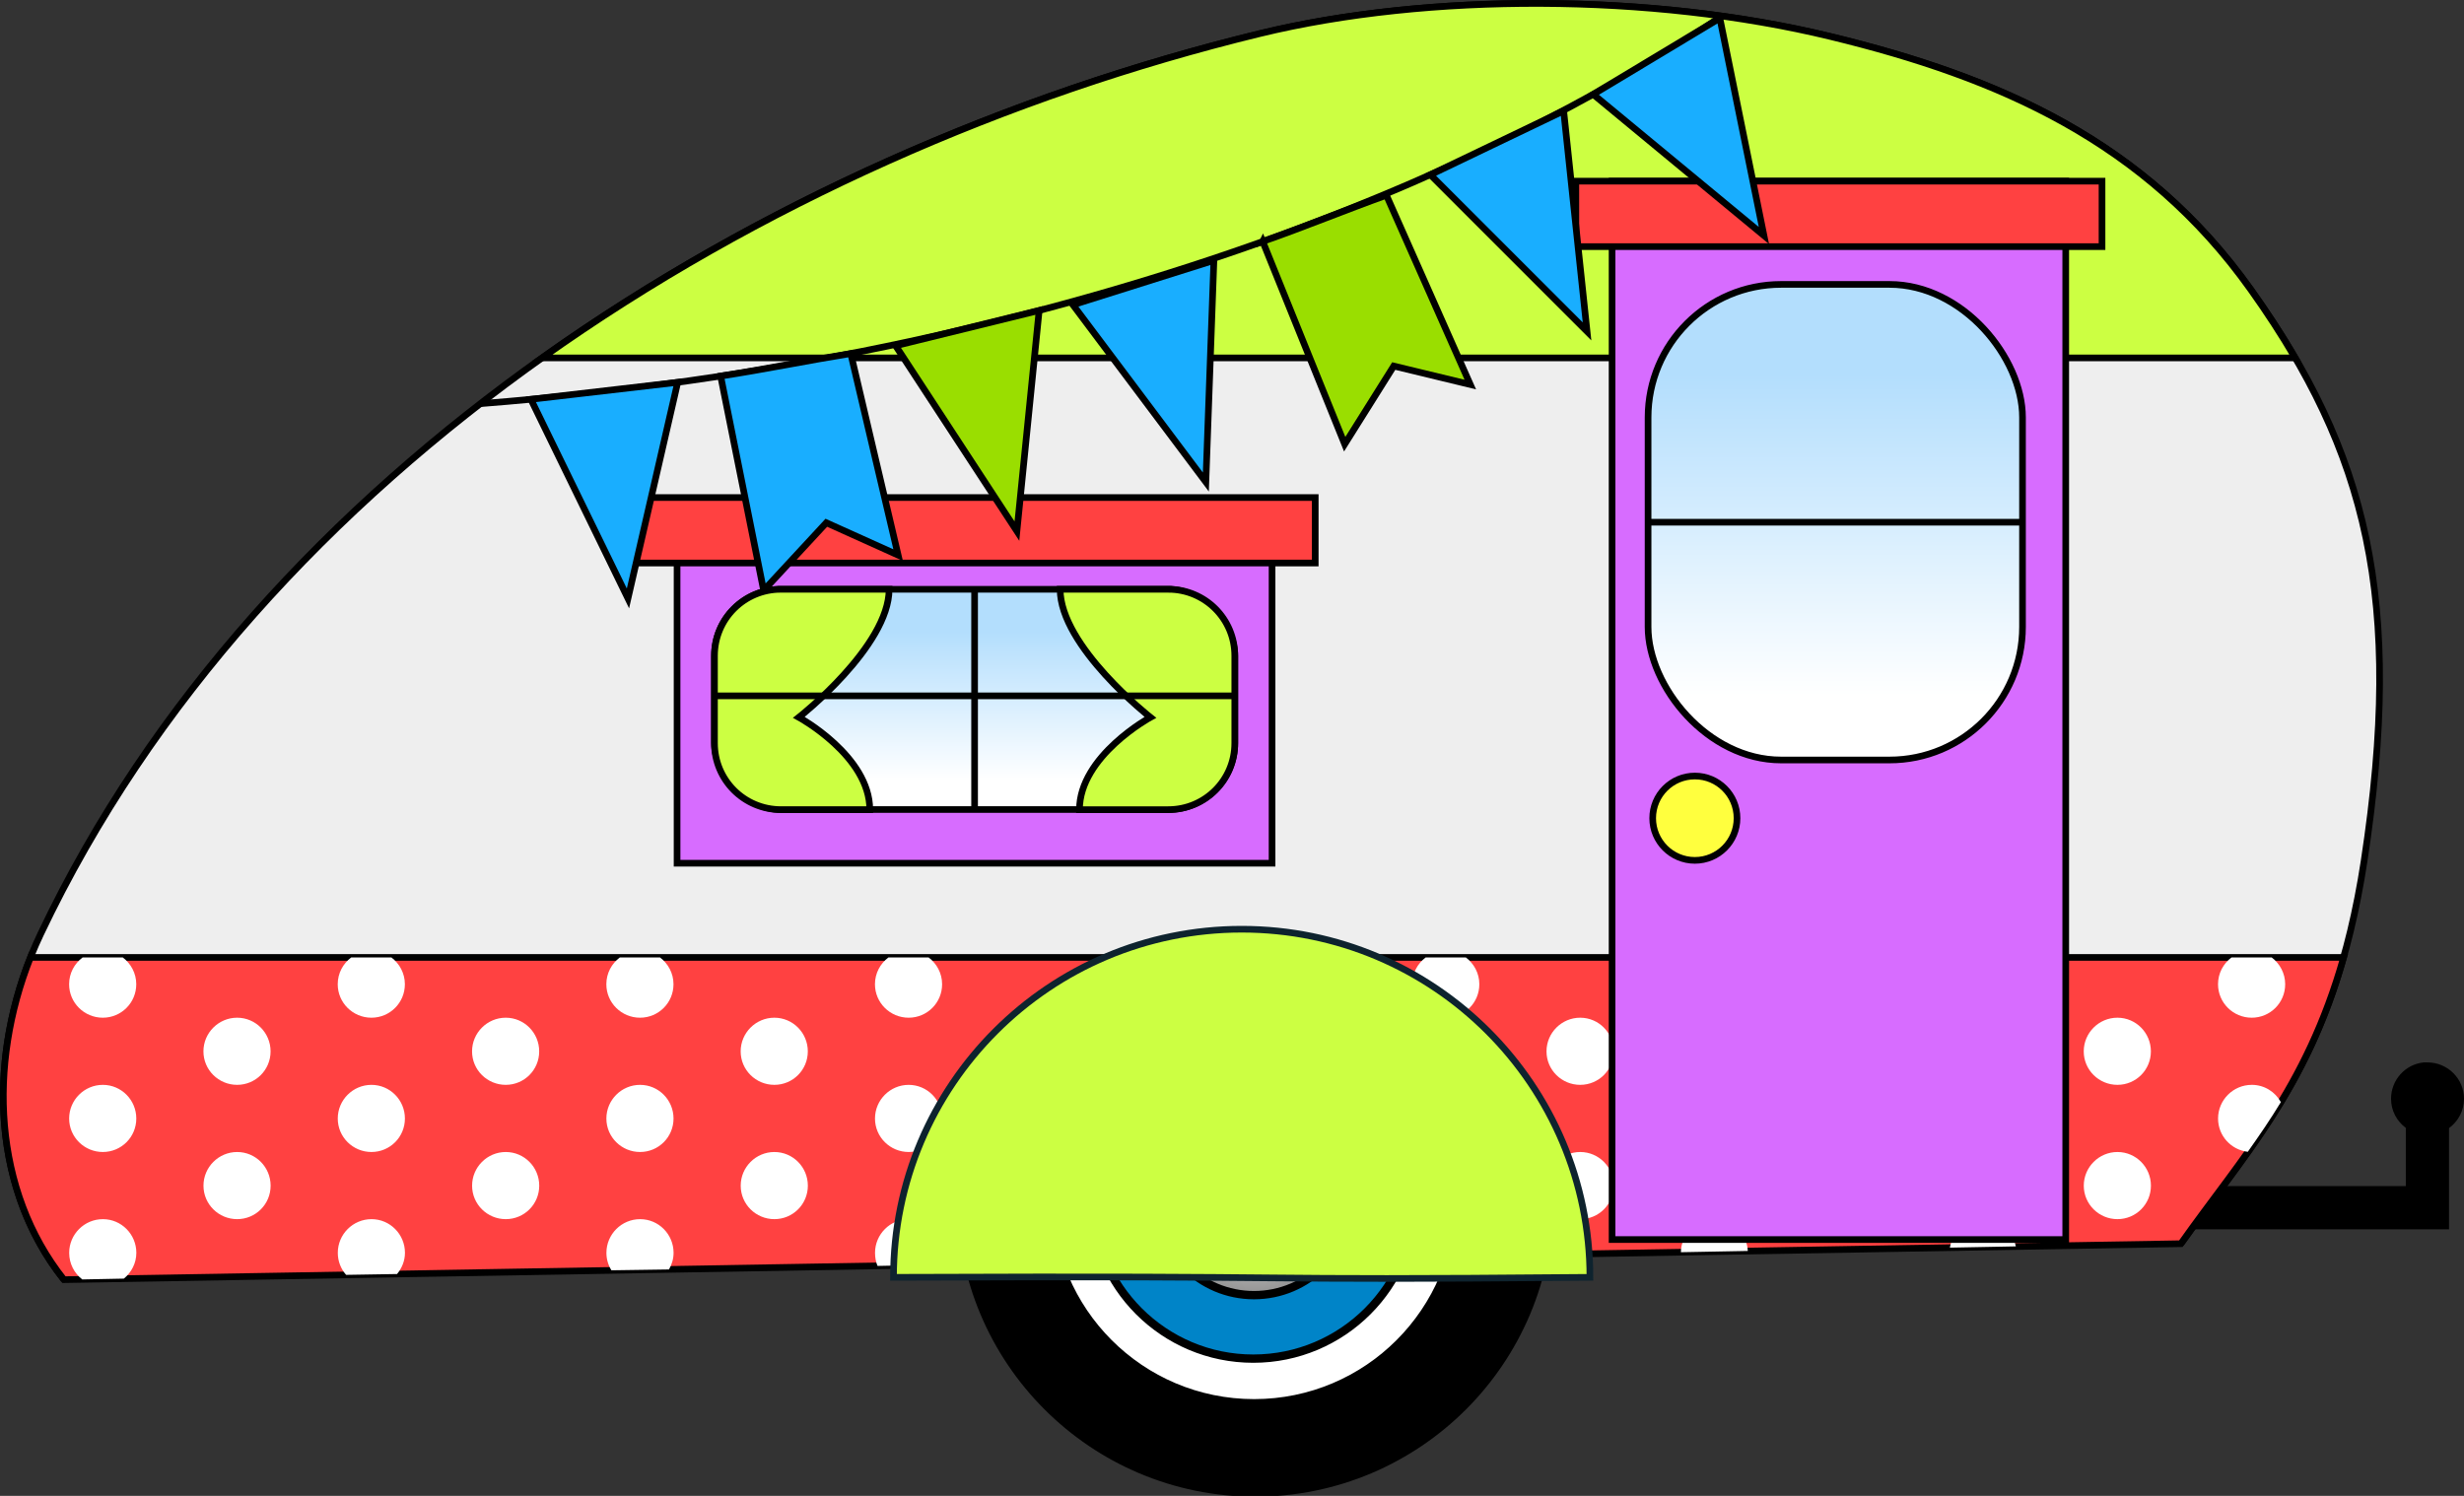
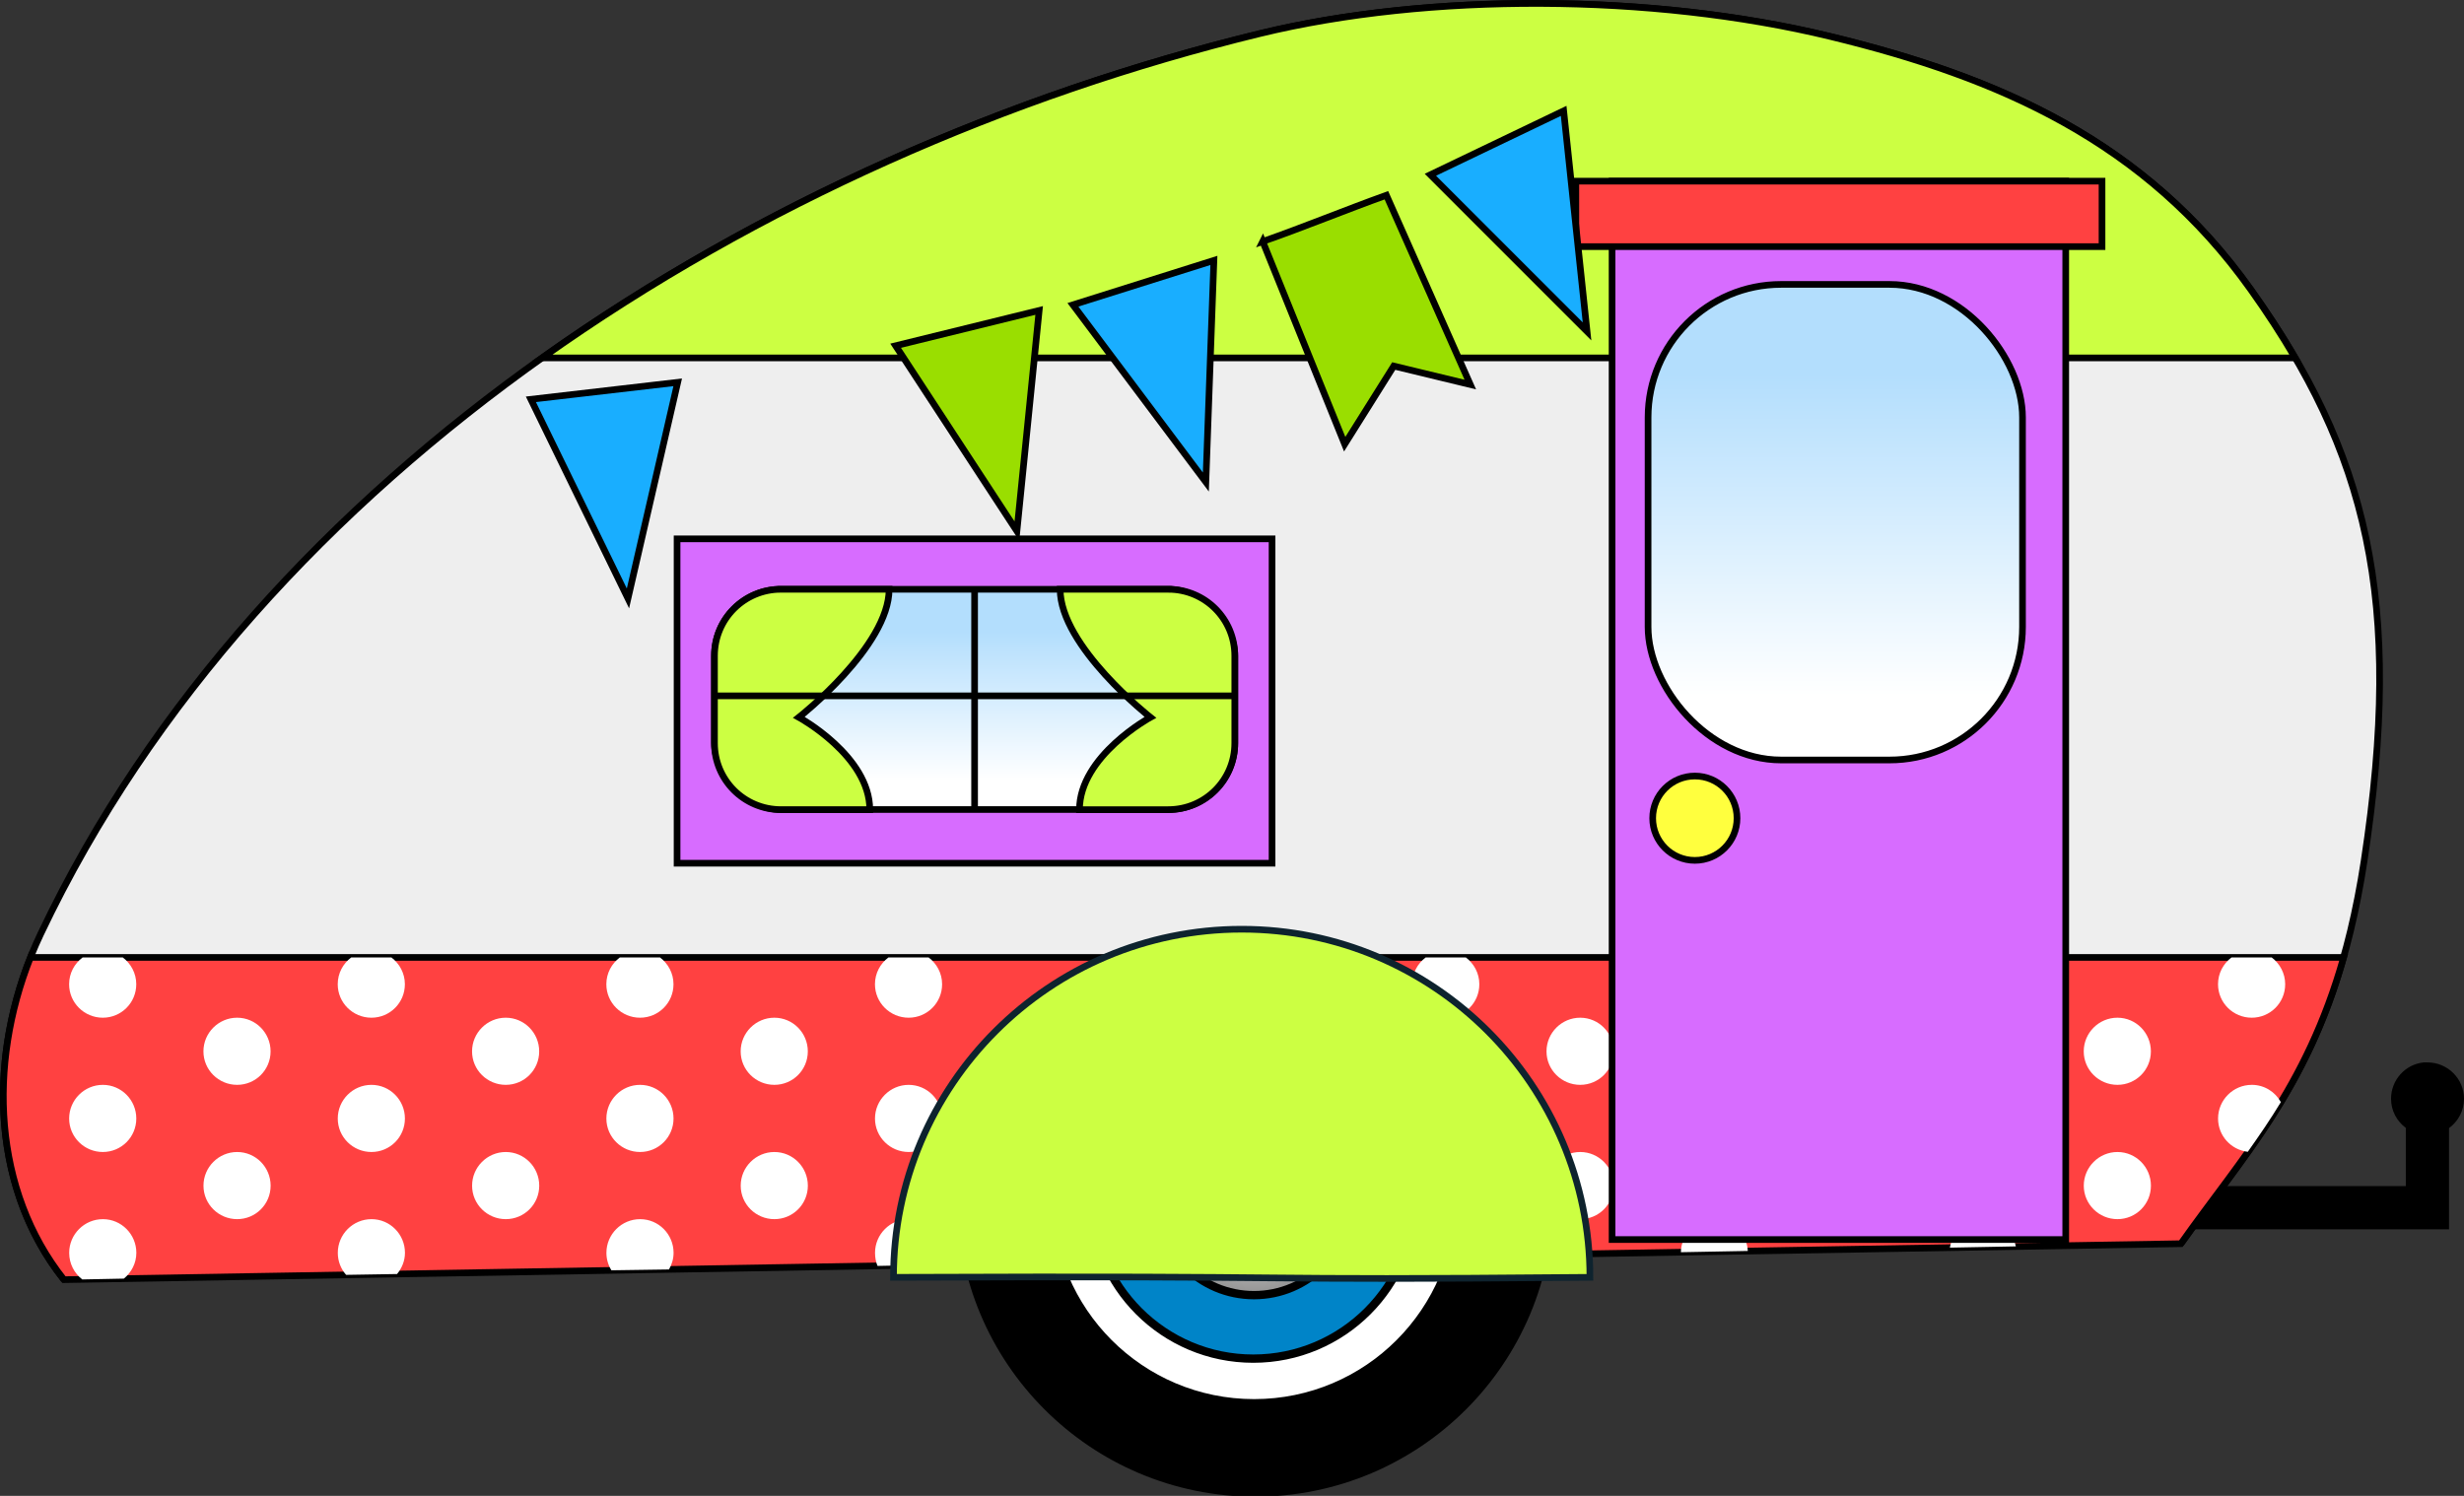
<svg xmlns="http://www.w3.org/2000/svg" xmlns:xlink="http://www.w3.org/1999/xlink" version="1.0" viewBox="0 0 370.36 224.86">
  <rect x="0" y="0" width="370.36" height="224.86" fill="#333333" stroke="none" />
  <defs>
    <linearGradient id="a">
      <stop stop-color="#b3defd" offset="0" />
      <stop stop-color="#fff" offset="1" />
    </linearGradient>
    <linearGradient id="d" x1="417.78" x2="417.78" y1="144.09" y2="199.34" gradientTransform="matrix(1 0 0 .874 0 24.1)" gradientUnits="userSpaceOnUse" xlink:href="#a" />
    <linearGradient id="c" x1="417.78" x2="417.78" y1="144.09" y2="199.34" gradientTransform="matrix(1.39 0 0 .405 -292.16 130.24)" gradientUnits="userSpaceOnUse" xlink:href="#a" />
    <radialGradient id="b" cx="338.23" cy="288.78" r="25.852" gradientUnits="userSpaceOnUse">
      <stop stop-color="#fff" offset="0" />
      <stop stop-color="#8c8c8c" offset="1" />
    </radialGradient>
  </defs>
  <g transform="translate(-141.92 -93.698)">
    <g transform="translate(0,-15)" stroke="#000">
      <path transform="matrix(1.733 0 0 1.733 -255.55 -211.57)" d="m362.58 288.78c0 13.449-10.903 24.352-24.352 24.352s-24.352-10.903-24.352-24.352c0-13.449 10.903-24.352 24.352-24.352s24.352 10.903 24.352 24.352z" stroke-width="3" />
      <path transform="matrix(1.269 0 0 1.269 -98.788 -77.724)" d="m362.58 288.78c0 13.449-10.903 24.352-24.352 24.352s-24.352-10.903-24.352-24.352c0-13.449 10.903-24.352 24.352-24.352s24.352 10.903 24.352 24.352z" fill="#fff" stroke-width=".985" />
      <path transform="matrix(.998 0 0 .998 -7.257 .426)" d="m362.58 288.78c0 13.449-10.903 24.352-24.352 24.352s-24.352-10.903-24.352-24.352c0-13.449 10.903-24.352 24.352-24.352s24.352 10.903 24.352 24.352z" fill="#0084c8" stroke-width="1.252" />
      <path transform="matrix(.602 0 0 .602 126.79 114.88)" d="m362.58 288.78c0 13.449-10.903 24.352-24.352 24.352s-24.352-10.903-24.352-24.352c0-13.449 10.903-24.352 24.352-24.352s24.352 10.903 24.352 24.352z" fill="url(#b)" stroke-width="2.076" />
    </g>
    <path transform="translate(141.56 96.622)" d="m364.66 156.78c-2.765 0.281-4.906 2.63-4.906 5.469 0 1.802 0.876 3.376 2.219 4.375v8.75h-34.875v6.5h34.875 6.5v-6.5-8.719c1.356-0.998 2.25-2.593 2.25-4.406 0-3.028-2.472-5.469-5.5-5.469-0.189 0-0.378-0.019-0.562 0z" />
    <path d="m151.53 286.07c-11.46-14.44-11.514-35.087-3.5-51.97 33.107-69.747 108.18-117.08 183.25-135.35 25.317-6.162 58.793-6.115 85.78 0.433 25.432 6.17 47.344 15.809 63.2 38.067 17.416 24.449 23.022 46.494 17 85.91-4.606 30.15-16.15 41.44-27.53 57.5" fill="#eee" fill-rule="evenodd" stroke="#000" />
    <path transform="translate(141.56 96.622)" d="m231.97-2.406c-14.907-0.06-29.592 1.45-42.25 4.531-37.734 9.185-75.47 25.726-107.88 48.75h263.5c-1.984-3.402-4.204-6.808-6.656-10.25-15.856-22.258-37.755-31.892-63.188-38.062-13.494-3.274-28.624-4.909-43.531-4.969z" fill="#ccff42" fill-rule="evenodd" stroke="#000" />
    <path transform="translate(141.56 96.622)" d="m4.938 141c-6.42 16.163-5.643 34.987 5.031 48.438l318.19-5.406c9.349-13.194 18.836-23.175 24.469-43.031h-347.69z" fill="#ff4141" fill-rule="evenodd" stroke="#000" />
    <path d="m154.34 237.62c-1.233 0.925-2.031 2.378-2.031 4.031 0 2.787 2.275 5.031 5.062 5.031s5.031-2.244 5.031-5.031c0-1.651-0.81-3.106-2.031-4.031h-6.031zm40.375 0c-1.233 0.925-2.031 2.378-2.031 4.031 0 2.787 2.275 5.031 5.062 5.031s5.031-2.244 5.031-5.031c0-1.651-0.81-3.106-2.031-4.031h-6.031zm40.375 0c-1.233 0.925-2.031 2.378-2.031 4.031 0 2.787 2.275 5.031 5.062 5.031s5.031-2.244 5.031-5.031c0-1.651-0.81-3.106-2.031-4.031h-6.031zm40.375 0c-1.233 0.925-2.031 2.378-2.031 4.031 0 2.787 2.275 5.031 5.062 5.031s5.031-2.244 5.031-5.031c0-1.651-0.81-3.106-2.031-4.031h-6.031zm40.375 0c-1.233 0.925-2.031 2.378-2.031 4.031 0 2.787 2.275 5.031 5.062 5.031s5.031-2.244 5.031-5.031c0-1.651-0.81-3.106-2.031-4.031h-6.031zm40.375 0c-1.233 0.925-2.031 2.378-2.031 4.031 0 2.787 2.275 5.031 5.062 5.031s5.031-2.244 5.031-5.031c0-1.651-0.81-3.106-2.031-4.031h-6.031zm40.375 0c-1.233 0.925-2.031 2.378-2.031 4.031 0 2.787 2.275 5.031 5.062 5.031s5.031-2.244 5.031-5.031c0-1.651-0.81-3.106-2.031-4.031h-6.031zm40.375 0c-1.233 0.925-2.031 2.378-2.031 4.031 0 2.787 2.275 5.031 5.062 5.031s5.031-2.244 5.031-5.031c0-1.651-0.81-3.106-2.031-4.031h-6.031zm40.375 0c-1.233 0.925-2.031 2.378-2.031 4.031 0 2.787 2.275 5.031 5.062 5.031s5.031-2.244 5.031-5.031c0-1.651-0.81-3.106-2.031-4.031h-6.031zm-299.78 9.062c-2.787 0-5.062 2.275-5.062 5.062s2.275 5.031 5.062 5.031 5.031-2.244 5.031-5.031-2.244-5.062-5.031-5.062zm40.375 0c-2.787 0-5.062 2.275-5.062 5.062s2.275 5.031 5.062 5.031 5.031-2.244 5.031-5.031-2.244-5.062-5.031-5.062zm40.375 0c-2.787 0-5.062 2.275-5.062 5.062s2.275 5.031 5.062 5.031 5.031-2.244 5.031-5.031-2.244-5.062-5.031-5.062zm40.375 0c-2.787 0-5.062 2.275-5.062 5.062s2.275 5.031 5.062 5.031 5.031-2.244 5.031-5.031-2.244-5.062-5.031-5.062zm40.375 0c-2.787 0-5.062 2.275-5.062 5.062s2.275 5.031 5.062 5.031 5.031-2.244 5.031-5.031-2.244-5.062-5.031-5.062zm40.375 0c-2.787 0-5.062 2.275-5.062 5.062s2.275 5.031 5.062 5.031 5.031-2.244 5.031-5.031-2.244-5.062-5.031-5.062zm40.375 0c-2.787 0-5.062 2.275-5.062 5.062s2.275 5.031 5.062 5.031 5.031-2.244 5.031-5.031-2.244-5.062-5.031-5.062zm40.375 0c-2.787 0-5.062 2.275-5.062 5.062s2.275 5.031 5.062 5.031 5.031-2.244 5.031-5.031-2.244-5.062-5.031-5.062zm-302.81 10.094c-2.787 0-5.062 2.275-5.062 5.062s2.275 5.031 5.062 5.031 5.031-2.244 5.031-5.031-2.244-5.062-5.031-5.062zm40.375 0c-2.787 0-5.062 2.275-5.062 5.062s2.275 5.031 5.062 5.031 5.031-2.244 5.031-5.031-2.244-5.062-5.031-5.062zm40.375 0c-2.787 0-5.062 2.275-5.062 5.062s2.275 5.031 5.062 5.031 5.031-2.244 5.031-5.031-2.244-5.062-5.031-5.062zm40.375 0c-2.787 0-5.062 2.275-5.062 5.062s2.275 5.031 5.062 5.031 5.031-2.244 5.031-5.031-2.244-5.062-5.031-5.062zm40.375 0c-2.787 0-5.062 2.275-5.062 5.062s2.275 5.031 5.062 5.031 5.031-2.244 5.031-5.031-2.244-5.062-5.031-5.062zm40.375 0c-2.787 0-5.062 2.275-5.062 5.062s2.275 5.031 5.062 5.031 5.031-2.244 5.031-5.031-2.244-5.062-5.031-5.062zm40.375 0c-2.787 0-5.062 2.275-5.062 5.062s2.275 5.031 5.062 5.031 5.031-2.244 5.031-5.031-2.244-5.062-5.031-5.062zm40.375 0c-2.787 0-5.062 2.275-5.062 5.062s2.275 5.031 5.062 5.031 5.031-2.244 5.031-5.031-2.244-5.062-5.031-5.062zm40.375 0c-2.787 0-5.062 2.275-5.062 5.062 0 2.592 1.952 4.715 4.469 5 1.707-2.41 3.386-4.853 4.969-7.469-0.859-1.548-2.481-2.594-4.375-2.594zm-302.81 10.094c-2.787 0-5.062 2.275-5.062 5.062s2.275 5.031 5.062 5.031 5.031-2.244 5.031-5.031-2.244-5.062-5.031-5.062zm40.375 0c-2.787 0-5.062 2.275-5.062 5.062s2.275 5.031 5.062 5.031 5.031-2.244 5.031-5.031-2.244-5.062-5.031-5.062zm40.375 0c-2.787 0-5.062 2.275-5.062 5.062s2.275 5.031 5.062 5.031 5.031-2.244 5.031-5.031-2.244-5.062-5.031-5.062zm40.375 0c-2.787 0-5.062 2.275-5.062 5.062s2.275 5.031 5.062 5.031 5.031-2.244 5.031-5.031-2.244-5.062-5.031-5.062zm40.375 0c-2.787 0-5.062 2.275-5.062 5.062s2.275 5.031 5.062 5.031 5.031-2.244 5.031-5.031-2.244-5.062-5.031-5.062zm40.375 0c-2.787 0-5.062 2.275-5.062 5.062s2.275 5.031 5.062 5.031 5.031-2.244 5.031-5.031-2.244-5.062-5.031-5.062zm40.375 0c-2.787 0-5.062 2.275-5.062 5.062s2.275 5.031 5.062 5.031 5.031-2.244 5.031-5.031-2.244-5.062-5.031-5.062zm40.375 0c-2.787 0-5.062 2.275-5.062 5.062s2.275 5.031 5.062 5.031 5.031-2.244 5.031-5.031-2.244-5.062-5.031-5.062zm-302.81 10.094c-2.787 0-5.062 2.275-5.062 5.062 0 1.631 0.764 3.082 1.969 4l6.25-0.125c1.123-0.921 1.875-2.303 1.875-3.875 0-2.787-2.244-5.062-5.031-5.062zm40.375 0c-2.787 0-5.062 2.275-5.062 5.062 0 1.275 0.466 2.428 1.25 3.312l7.656-0.125c0.717-0.869 1.188-1.968 1.188-3.188 0-2.787-2.244-5.062-5.031-5.062zm40.375 0c-2.787 0-5.062 2.275-5.062 5.062 0 0.97 0.274 1.859 0.75 2.625l8.656-0.125c0.422-0.737 0.688-1.586 0.688-2.5 0-2.787-2.244-5.062-5.031-5.062zm40.375 0c-2.787 0-5.062 2.275-5.062 5.062 0 0.697 0.118 1.366 0.375 1.969l9.375-0.188c0.209-0.554 0.344-1.153 0.344-1.781 0-2.787-2.244-5.062-5.031-5.062zm40.375 0c-2.787 0-5.062 2.275-5.062 5.062 0 0.446 0.047 0.87 0.156 1.281l9.781-0.188c0.08-0.358 0.156-0.711 0.156-1.094 0-2.787-2.244-5.062-5.031-5.062zm40.375 0c-2.787 0-5.062 2.275-5.062 5.062 0 0.208 7e-3 0.393 0.031 0.594l10.031-0.188c0.011-0.139 0.031-0.265 0.031-0.406 0-2.787-2.244-5.062-5.031-5.062zm40.375 0c-2.757 0-5.013 2.224-5.062 4.969l10.062-0.188c-0.142-2.66-2.305-4.781-5-4.781zm40.375 0c-2.525 0-4.626 1.858-5 4.281l9.906-0.188c-0.445-2.332-2.446-4.094-4.906-4.094z" fill="#fff" fill-rule="evenodd" />
    <path d="m380.9 285.71c-56.39 0.5-36.29-0.27-104.68 0 0-28.89 23.45-52.33 52.34-52.33s52.34 23.44 52.34 52.33z" fill="#ccff42" stroke="#0e232e" />
    <rect x="384.23" y="120.93" width="68.187" height="159.1" fill="#d76cff" stroke="#000" />
    <path transform="translate(141.56 91.622)" d="m261.45 125.07c0 3.501-2.838 6.339-6.339 6.339s-6.339-2.838-6.339-6.339 2.838-6.339 6.339-6.339 6.339 2.838 6.339 6.339z" fill="#ffff3e" stroke="#000" stroke-linecap="round" stroke-linejoin="round" />
    <rect x="389.64" y="136.45" width="56.281" height="71.491" rx="20" ry="20" fill="url(#d)" stroke="#000" />
    <rect x="243.69" y="174.7" width="89.432" height="48.761" fill="#d76cff" stroke="#000" />
    <rect x="249.31" y="182.28" width="78.212" height="33.112" rx="10" ry="10" fill="url(#c)" stroke="#000" />
    <rect x="378.78" y="120.93" width="79.091" height="9.842" fill="#ff4141" stroke="#000" />
-     <path d="m389.64 172.2h56.281" color="#000000" fill="none" stroke="#000" />
-     <rect x="237.22" y="168.49" width="102.39" height="9.842" fill="#ff4141" stroke="#000" />
    <path d="m288.41 182.28v33.112" color="#000000" fill="none" stroke="#000" />
-     <path transform="translate(141.56 96.622)" d="m72.558 57.757c87.361-6.882 150.71-34.049 186.64-58.271" color="#000000" fill="none" stroke="#000" />
    <path transform="translate(141.56 96.622)" d="m80.157 57.102 14.591 29.931 7.477-32.487z" color="#000000" fill="#19aeff" stroke="#000" />
-     <path transform="translate(141.56 96.622)" d="m108.68 53.609 6.461 32.225 9.423-10.178 10.794 4.866-7.125-30.303c-6.53 1.053-13.015 2.39-19.553 3.389z" color="#000000" fill="#19aeff" stroke="#000" />
    <path d="m276.54 145.67 18.229 27.865 3.344-33.168z" color="#000000" fill="#9ade00" stroke="#000" />
    <path d="m303.19 139.52 19.979 26.638 1.209-33.314z" color="#000000" fill="#19aeff" stroke="#000" />
    <path d="m331.72 130 12.319 30.47 7.374-11.747 11.509 2.782-12.616-28.458c-6.222 2.244-12.347 4.76-18.587 6.954z" color="#000000" fill="#9ade00" stroke="#000" />
    <path d="m356.92 119.97 23.545 23.546-3.514-33.151z" color="#000000" fill="#19aeff" stroke="#000" />
-     <path d="m381.39 107.88 25.661 21.22-6.625-32.671z" color="#000000" fill="#19aeff" stroke="#000" />
    <path transform="translate(141.56 96.622)" d="m117.75 85.656c-5.54 0-10 4.46-10 10v13.125c0 5.54 4.46 10 10 10h13.344c0-8.069-10.656-13.875-10.656-13.875s13.562-10.672 13.562-19.25h-16.25z" fill="#ccff42" stroke="#000" />
    <path d="m317.52 182.28c5.54 0 10 4.46 10 10v13.125c0 5.54-4.46 10-10 10h-13.344c0-8.069 10.656-13.875 10.656-13.875s-13.562-10.672-13.562-19.25h16.25z" fill="#ccff42" stroke="#000" />
    <path d="m249.31 198.3h78.212" color="#000000" fill="none" stroke="#000" />
  </g>
</svg>